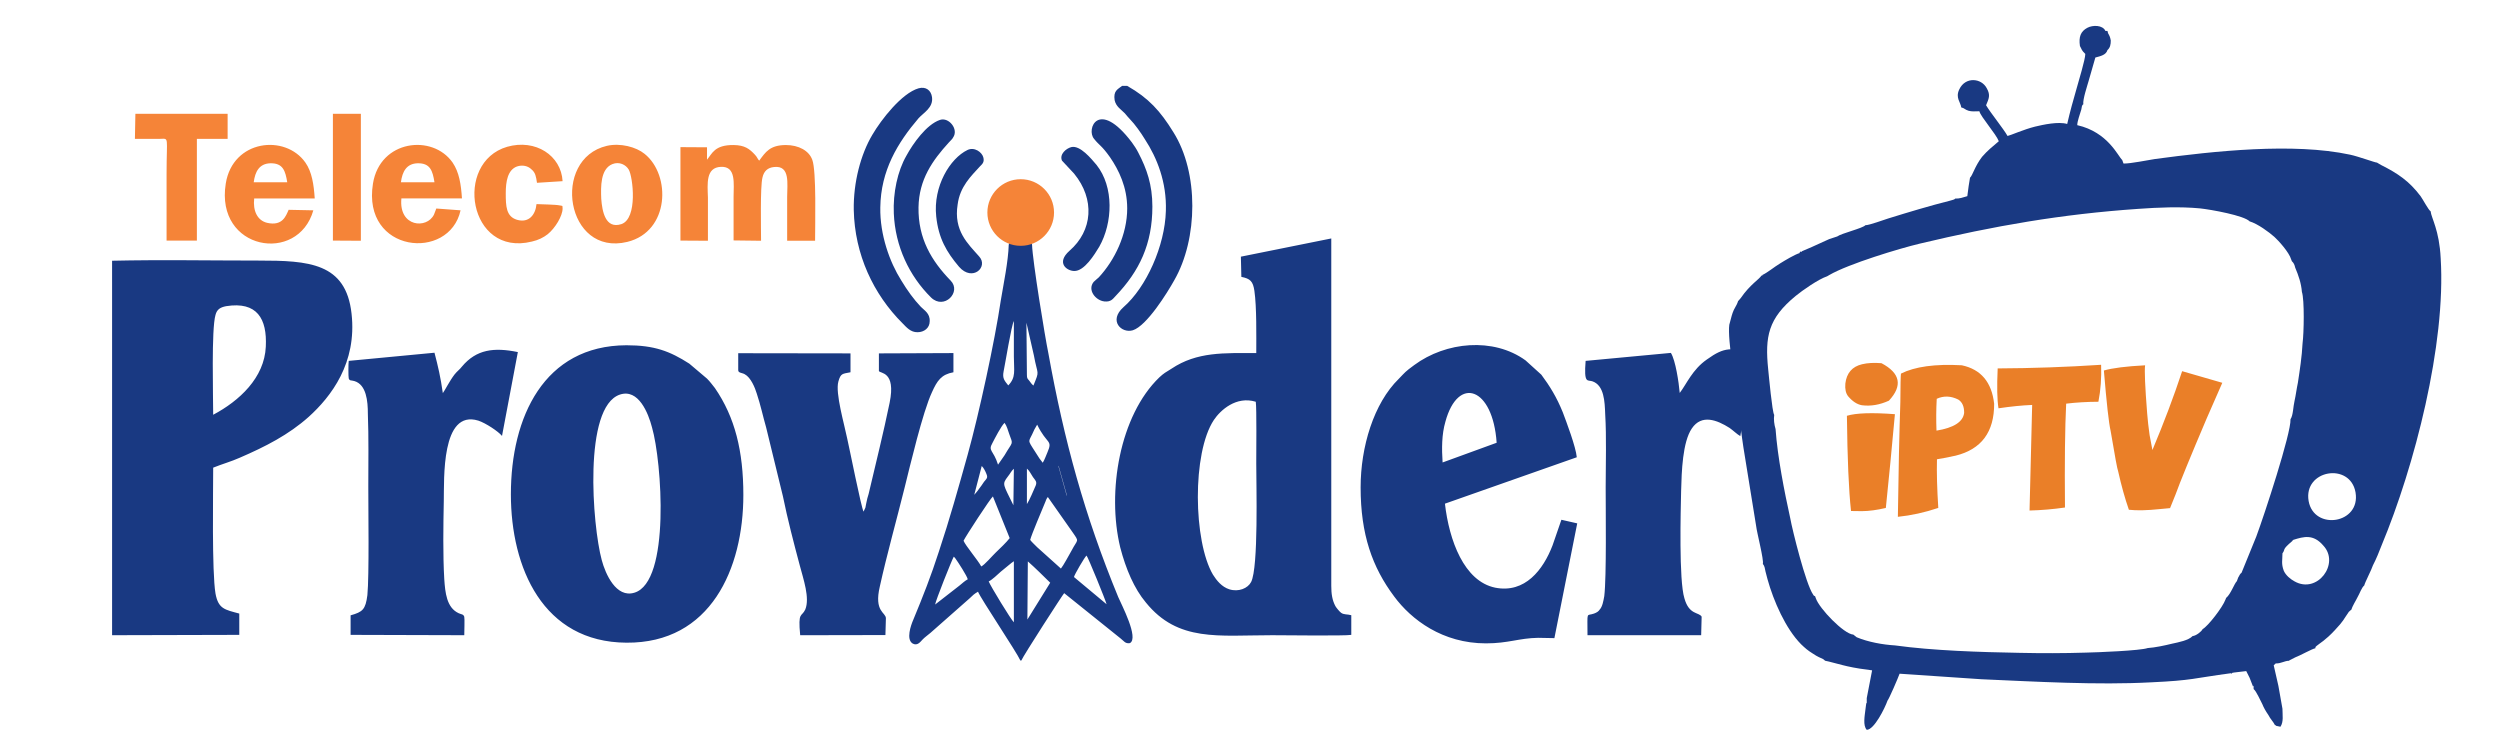
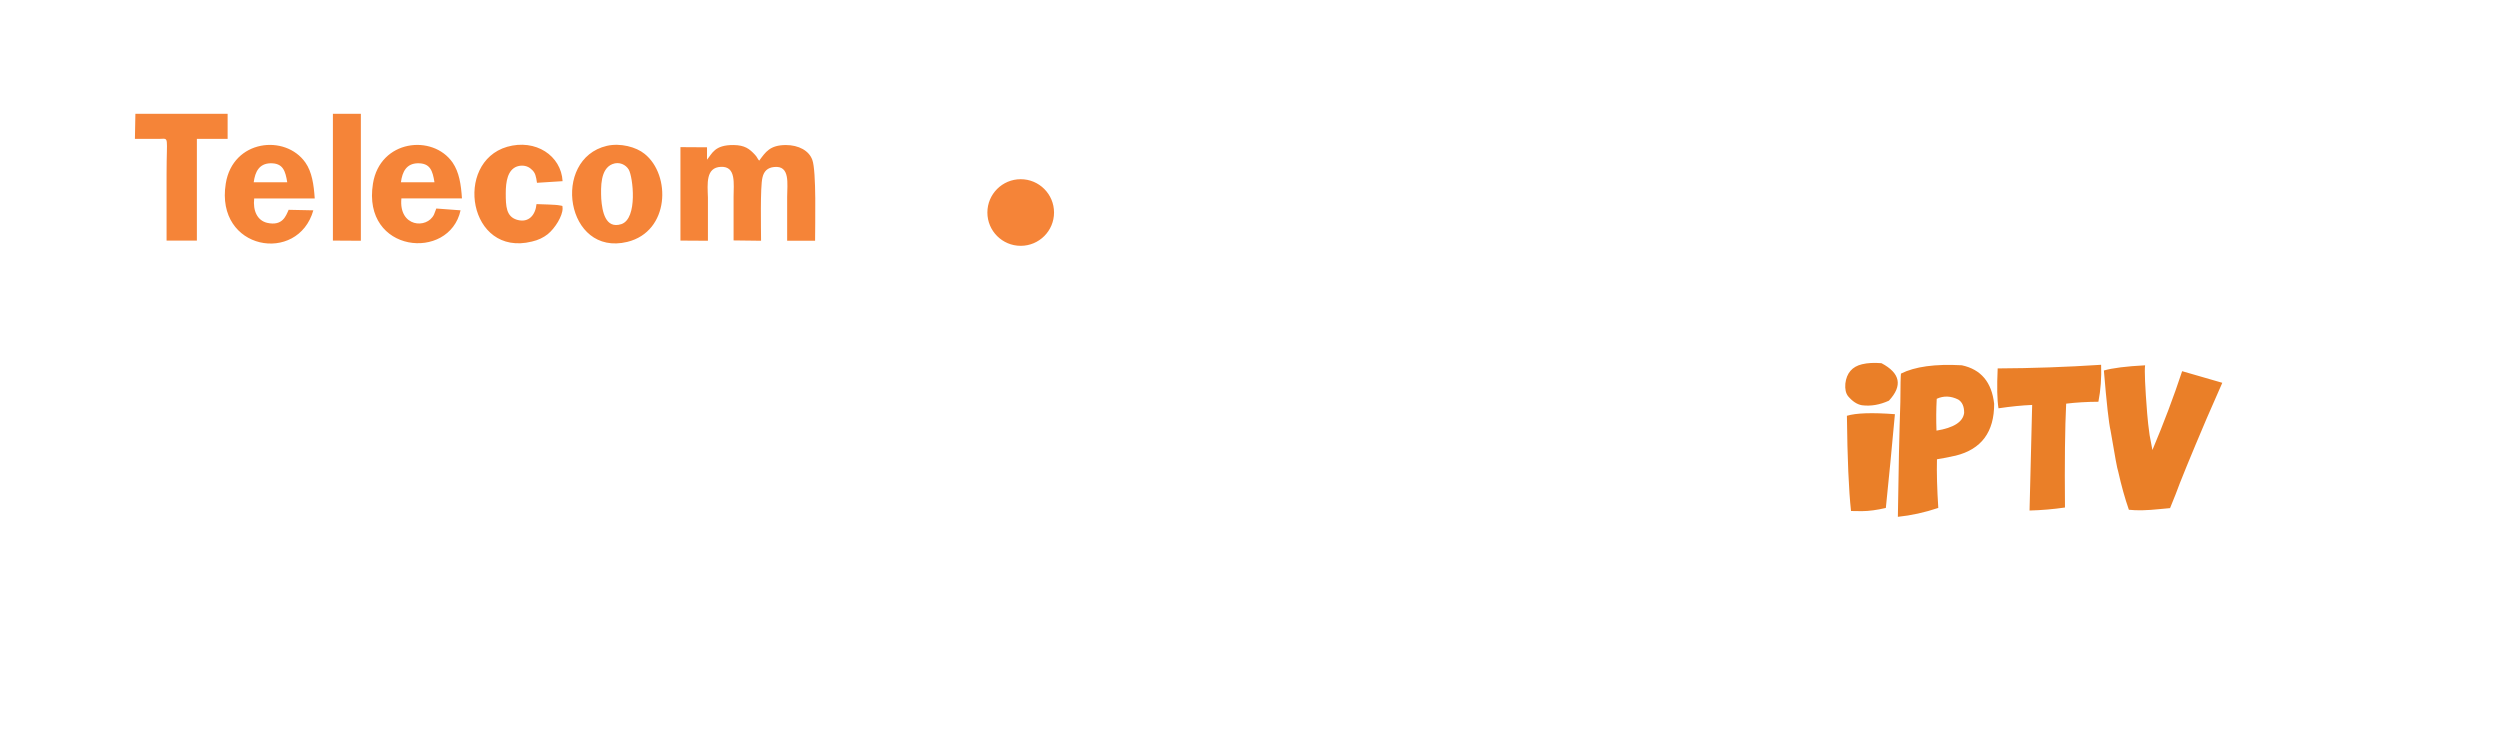
<svg xmlns="http://www.w3.org/2000/svg" xml:space="preserve" width="735.894mm" height="220.869mm" version="1.1" style="shape-rendering:geometricPrecision; text-rendering:geometricPrecision; image-rendering:optimizeQuality; fill-rule:evenodd; clip-rule:evenodd" viewBox="0 0 73589 22087">
  <defs>
    <style type="text/css">
   
    .fil0 {fill:none}
    .fil2 {fill:#F58438}
    .fil1 {fill:#193982}
    .fil3 {fill:#EA7F28;fill-rule:nonzero}
   
  </style>
  </defs>
  <g id="Camada_x0020_1">
    <rect class="fil0" x="-84201" y="-42680" width="73589" height="53587" />
    <g id="_2954804547168">
-       <rect class="fil0" width="73589" height="22087" />
-       <path class="fil1" d="M36540 8150c261,52 343,129 384,412 69,484 55,1313 55,1831 -946,0 -1742,-44 -2496,460 -178,110 -219,129 -356,254 -1166,1121 -1550,3364 -1152,5008 164,632 411,1212 754,1620 946,1169 2139,963 3716,963 343,0 2139,24 2331,-10l0 -579c-123,-34 -219,-10 -301,-72 -41,-29 -137,-144 -165,-192 -96,-177 -123,-369 -123,-599l0 -10227 -2661 536 14 595zm-5143 6431l-242 -861 5 -8 247 877c-3,-2 -6,-5 -10,-8zm-2920 -10165c-508,245 -1015,1064 -919,1956 68,642 302,1044 672,1481 397,455 877,0 589,-307 -329,-374 -754,-753 -630,-1529 68,-527 397,-834 658,-1121 68,-68 137,-125 96,-269 -41,-148 -261,-311 -466,-211zm3058 -86c-151,38 -357,211 -275,398l357 383c617,753 549,1678 -137,2272 -398,355 -82,589 137,594 302,10 603,-489 740,-714 398,-704 439,-1759 -82,-2411 -151,-177 -480,-584 -740,-522zm-3867 -800c-398,134 -796,699 -988,1054 -260,451 -397,1093 -370,1701 41,964 452,1836 1097,2473 384,374 905,-163 576,-498 -562,-580 -960,-1237 -946,-2157 13,-819 411,-1380 891,-1907 41,-48 110,-106 124,-144 178,-244 -124,-613 -384,-522zm5512 2602c0,772 -370,1529 -836,2032 -55,53 -96,77 -151,134 -192,235 55,547 315,575 192,20 247,-72 329,-158 700,-733 1084,-1529 1084,-2636 0,-642 -165,-1107 -412,-1581 -54,-110 -123,-211 -192,-307 -987,-1304 -1357,-379 -1110,-101 150,192 219,187 466,537 260,379 507,882 507,1505zm-29881 2176l0 9748 0 642 3744 -10 0 -627c-425,-115 -617,-135 -700,-590 -109,-642 -68,-2981 -68,-3705 260,-105 535,-182 781,-292 755,-326 1440,-676 2030,-1203 658,-594 1426,-1586 1262,-3038 -165,-1500 -1262,-1563 -2743,-1563 -1426,0 -2880,-28 -4306,5l0 633zm29881 -5780l-151 0c-137,105 -260,149 -219,422 41,191 192,273 302,388 55,67 96,115 151,173 137,138 329,407 438,589 357,546 645,1265 617,2109 -27,1025 -575,2247 -1247,2832 -453,403 -55,781 274,681 411,-130 1015,-1103 1220,-1472 700,-1217 727,-3168 -27,-4361 -384,-623 -727,-1002 -1358,-1361zm-6143 72c-494,144 -1097,920 -1358,1366 -343,575 -562,1404 -548,2214 27,1308 576,2482 1439,3340 110,111 234,264 439,259 192,0 357,-124 357,-321 14,-235 -165,-326 -261,-427 -205,-215 -397,-479 -576,-776 -342,-541 -630,-1342 -617,-2147 14,-1088 508,-1903 1125,-2626 151,-168 439,-312 397,-623 -27,-197 -178,-321 -397,-259zm-14002 8972c-68,-475 -137,-772 -246,-1189l-2524 240c-13,71 -13,469 0,517 28,77 69,48 165,77 356,105 398,594 398,963 27,700 13,1433 13,2142 0,643 28,2632 -27,3197 -55,422 -137,494 -494,594l0 575 3346 10c0,-67 14,-503 0,-542 -27,-81 -82,-67 -164,-105 -357,-163 -398,-609 -425,-1006 -42,-719 -28,-1568 -14,-2296 14,-642 -82,-2703 1015,-2368 219,72 589,317 699,451l466 -2468c-699,-144 -1220,-82 -1645,426 -69,91 -137,130 -220,235 -137,177 -288,475 -343,547zm36409 -5c-27,-312 -123,-959 -260,-1179l-2510 235c-55,680 55,556 192,599 357,115 370,604 384,968 41,690 14,1457 14,2156 0,652 27,2627 -41,3202 -28,153 -55,311 -137,398 -28,47 -83,86 -165,115 -233,86 -192,-106 -192,637l3346 0 14 -546c-82,-139 -370,-43 -508,-542 -164,-527 -109,-2573 -96,-3163 14,-561 42,-1438 316,-1836 288,-426 740,-249 1111,-14 109,77 219,187 315,240l439 -2473c-727,-110 -878,-173 -1426,220 -425,297 -590,714 -796,983zm-23257 287c-179,873 -412,1807 -618,2684 -27,91 -54,177 -68,264 -14,52 -14,91 -28,143l-54 115c-69,-124 -412,-1854 -480,-2147 -83,-417 -357,-1346 -261,-1682 69,-249 123,-225 357,-273l0 -556 -3305 -5 0 499c0,86 109,72 192,120 178,95 301,393 356,575 110,330 179,661 274,992l494 2027c137,671 316,1361 494,2027 110,417 302,963 164,1304 -109,235 -219,43 -150,757l2509 -5 14 -493c0,-178 -357,-187 -178,-940 205,-930 493,-1955 726,-2894 165,-662 535,-2239 809,-2823 151,-336 275,-523 631,-585l0 -565 -2194 9 0 518c28,81 508,-5 316,934zm20227 1606c-28,-307 -302,-1031 -412,-1323 -178,-441 -384,-776 -631,-1107l-466 -422c-946,-685 -2345,-551 -3277,139 -275,201 -261,206 -453,403 -740,723 -1124,2008 -1124,3196 0,1385 342,2349 987,3211 507,686 1426,1381 2702,1381 658,0 973,-154 1535,-163l480 9 672 -3378 -466 -106 -260 753c-275,718 -810,1418 -1687,1246 -919,-187 -1358,-1395 -1481,-2473l3881 -1366zm-3950 153c-27,-407 -27,-824 82,-1198 371,-1371 1399,-1016 1509,618l-1591 580zm-27426 935c0,2166 946,4356 3401,4370 2482,20 3442,-2185 3442,-4346 0,-1294 -247,-2291 -837,-3149 -82,-101 -137,-182 -233,-278l-521 -441c-576,-369 -1029,-541 -1851,-541 -2428,9 -3401,2118 -3401,4385zm3209 -2933c548,-182 836,546 946,968 288,1001 548,4548 -521,4864 -535,163 -851,-551 -960,-963 -275,-1016 -549,-4505 535,-4869zm-11972 594c0,-546 -55,-2521 68,-2938 42,-163 138,-225 316,-259 905,-143 1207,365 1165,1194 -41,915 -781,1596 -1549,2003zm23761 7235l27 0c55,-139 1235,-1965 1262,-1984l1659 1332c96,72 137,163 275,139 274,-144 -247,-1131 -343,-1356 -988,-2396 -1591,-4596 -2057,-7179 -96,-460 -466,-2718 -480,-3197 -16,-202 -571,-321 -686,0 -14,494 -151,1145 -233,1639 -178,1208 -644,3350 -974,4539 -274,982 -534,1912 -850,2861 -233,723 -466,1313 -754,2008 -69,158 -219,580 -14,699 137,72 220,-47 288,-119 69,-72 137,-115 233,-197l1152 -1016c96,-91 124,-124 247,-196 82,206 1138,1778 1248,2027zm219 -2919c220,192 453,427 659,628l-672 1083 13 -1711zm-1152 590c96,-43 261,-202 357,-288 82,-62 329,-278 384,-307l0 1798c-82,-72 -686,-1064 -741,-1203zm-1577 680c14,-115 494,-1318 549,-1409 27,29 0,-5 41,43 82,111 357,537 370,623 -96,53 -150,111 -246,187l-714 556zm4087 -810c14,-72 315,-589 370,-632 41,38 563,1318 590,1433l-960 -801zm-1289 -1092c41,-163 343,-868 453,-1136 13,-24 13,-48 27,-67 27,-53 27,-43 41,-58l727 1035c206,298 151,192 -28,537 -68,120 -246,451 -315,532l-699 -628c-83,-86 -151,-143 -206,-215zm-1961 24c55,-120 795,-1256 864,-1304l494 1227c-96,125 -288,307 -412,426 -96,91 -329,365 -425,408 -96,-182 -466,-614 -521,-757zm1467 -1045c-301,-623 -343,-609 -164,-844 68,-81 109,-177 178,-230l-14 1074zm398 -1079c82,72 110,149 178,250 69,96 124,134 83,244 -55,130 -192,451 -261,551l0 -1045zm-1330 -76c55,48 109,158 137,230 55,124 0,148 -69,235 -54,76 -96,148 -150,211 -42,67 -83,105 -138,172l220 -848zm480 -39c-137,-440 -302,-397 -165,-637 69,-134 261,-508 357,-594 68,91 96,211 137,326 123,335 110,201 -137,628l-192 277zm1220 -182c-356,-570 -343,-450 -219,-704 41,-101 96,-206 151,-292 288,594 466,436 301,819 -41,91 -82,216 -137,302l-96 -125zm-919 -2151c-109,-139 -178,-202 -137,-413 41,-187 233,-1380 302,-1481 0,350 0,695 0,1045 0,412 69,609 -165,849zm741 4c-69,-57 -69,-76 -123,-143 -55,-68 -69,-63 -69,-178l-14 -1529 220 964c109,608 178,417 -14,886zm6545 477c28,177 14,1519 14,1816 0,618 68,3062 -151,3489 -96,187 -370,302 -644,215 -220,-71 -371,-258 -480,-431 -576,-978 -618,-3580 27,-4553 192,-287 658,-714 1234,-536z" />
      <path class="fil2" d="M20811 4700l0 -364 -782 -5 0 2751 809 5c0,-427 0,-849 0,-1270 -13,-412 -68,-887 384,-906 453,-19 371,498 371,882 0,426 0,858 0,1284l809 10c0,-331 -28,-1587 41,-1860 41,-187 151,-292 343,-311 480,-53 384,498 384,877 0,431 0,862 0,1294l822 0c0,-494 42,-2051 -82,-2382 -96,-268 -398,-436 -782,-436 -466,5 -589,201 -781,460 -55,-58 -55,-101 -124,-173 -164,-177 -301,-282 -630,-287 -563,-5 -631,254 -782,431zm9234 575c542,0 981,439 981,981 0,541 -439,980 -981,980 -542,0 -981,-439 -981,-980 0,-542 439,-981 981,-981zm-20246 1807l823 5 0 -3738 -823 0 0 3733zm5993 -1074c-28,307 -220,566 -576,461 -316,-96 -329,-393 -329,-782 0,-340 55,-685 329,-786 164,-57 329,-14 425,82 123,100 137,216 165,398l754 -48c-41,-753 -796,-1251 -1632,-1012 -1577,461 -1138,3250 727,2790 192,-43 343,-120 466,-216 219,-177 439,-537 439,-757 -14,-101 27,-67 -82,-91 -138,-29 -522,-29 -686,-39zm-11821 -1921l741 0c274,-5 191,-82 191,1025 0,657 0,1313 0,1970l892 0 0 -2995 905 0 0 -738 -2715 0 -14 738zm13892 206c-1646,388 -1207,3268 603,2827 1248,-306 1289,-1969 507,-2592 -247,-202 -713,-326 -1110,-235zm164 537c206,-82 398,23 480,162 123,207 274,1443 -219,1606 -467,149 -563,-374 -590,-748 -14,-350 -27,-877 329,-1020zm-8804 1361l-727 -15c-82,182 -178,484 -630,384 -288,-67 -426,-350 -384,-719l1782 0c-27,-408 -82,-781 -274,-1055 -590,-843 -2139,-680 -2345,619 -315,1960 2126,2381 2578,786zm-1755 -825c41,-316 164,-551 494,-560 370,-5 438,225 493,560l-987 0zm6089 825l-714 -53 -68 177c-206,432 -1042,374 -960,-474l1783 0c-28,-422 -83,-772 -275,-1055 -589,-848 -2139,-671 -2345,619 -329,2046 2249,2295 2579,786zm-1756 -825c41,-316 165,-551 494,-560 370,-5 439,220 494,560l-988 0z" />
-       <path class="fil1" d="M67502 15892c315,-99 592,-177 888,169 493,530 -178,1433 -849,1052 -118,-63 -256,-176 -316,-311 -79,-211 -39,-317 -39,-515 99,-127 -40,-85 296,-367 0,-7 0,-14 0,-14 0,0 20,-7 20,-7 0,0 0,-7 0,-7zm-13421 -8932l-237 78 -513 233 -296 127c-20,14 39,35 -40,7 0,7 -20,14 -20,21 0,7 0,14 0,14 0,0 0,8 0,8 -157,49 -434,218 -572,303 -178,106 -375,275 -533,346 20,42 20,14 -20,14 -59,106 -335,261 -611,664l-60 70c0,0 0,8 -19,15 0,0 0,7 0,14 0,0 -20,7 -20,14l20 -14c-40,120 -119,211 -158,332 -40,112 -59,218 -99,353 -59,451 197,1842 257,2457 59,367 98,769 158,1150l375 2316c19,184 236,1017 197,1116 59,70 59,141 79,226 20,70 39,148 59,226 178,642 533,1454 987,1913 118,113 197,183 335,268 178,120 218,120 316,170l59 49c40,0 514,134 652,162 217,50 493,92 730,120l-158 819 0 135c-20,35 0,-36 -20,56l-19 148c-20,177 -79,466 39,593 217,0 533,-635 612,-861 39,-35 316,-678 355,-791l2408 163c1599,70 3415,176 4994,91 1223,-56 1243,-120 2348,-268l20 14c39,-35 0,-21 79,-35l355 -42 99 197 99 254 19 -21 0 99c79,57 198,339 257,445 39,99 99,205 177,318 60,120 139,190 198,303 39,0 39,-21 20,14l138 29c98,-149 59,-339 59,-530l-119 -671 -138 -607 60 -56c157,7 256,-78 394,-78 20,-21 0,-14 40,-28l138 -71c138,-49 513,-261 592,-268 20,-64 -20,-14 39,-71 99,-84 257,-162 533,-459 277,-296 237,-289 415,-543l79 -71c20,-92 138,-275 177,-360 60,-99 119,-282 198,-346 20,-92 217,-466 256,-593 99,-191 178,-388 257,-593 967,-2323 1895,-5910 1737,-8444 -40,-833 -277,-1186 -296,-1384 -59,-28 -237,-367 -296,-445 -336,-445 -671,-671 -1165,-918l-118 -70c-59,0 -533,-177 -790,-233 -1677,-360 -4006,-106 -5743,127 -237,35 -691,134 -928,134l-39 -106c-119,-99 -415,-819 -1323,-1024 0,-113 79,-324 119,-459l20 -105c39,-64 0,-15 39,-50 -20,-141 119,-551 158,-692l197 -685c158,-42 316,-77 356,-219 79,-70 98,-162 98,-282 -19,-106 -39,-141 -79,-212l-19 -70 -60 0c-79,-177 -375,-177 -532,-92 -198,106 -257,268 -218,536 60,106 40,120 158,233 0,163 -197,798 -256,1017 -99,339 -198,699 -277,1045 -256,-78 -710,21 -947,78 -335,84 -730,261 -809,275 -119,-212 -494,-671 -632,-904 79,-190 138,-296 20,-501 -158,-303 -632,-346 -809,35 -119,247 39,375 59,530 99,21 99,63 217,99 99,28 197,14 316,14 39,162 493,671 572,882l-256 219c-79,71 -158,149 -237,240 -217,283 -276,544 -355,615l-40 247 -39 296c-119,36 -237,78 -356,71 -39,35 0,7 -59,35 -20,7 -79,21 -98,28 -593,149 -1224,339 -1816,523 -138,42 -553,198 -671,198 -79,91 -711,240 -829,331zm11901 9899c-59,42 -59,85 -99,141l-39 106c-79,78 -178,381 -316,494l-20 50c-79,219 -513,783 -671,868 -39,78 -197,198 -296,205 -118,127 -414,183 -612,226 -197,49 -493,113 -710,127 -217,77 -1480,127 -1816,134 -651,21 -1303,21 -1954,7 -1164,-21 -2546,-64 -3671,-219 -355,-21 -789,-99 -1125,-240l-99 -78c-276,-14 -1006,-769 -1105,-1073l-20 -56c-39,-28 -19,14 -59,-50 -217,-310 -612,-1906 -671,-2238 -177,-805 -375,-1807 -434,-2633 -40,-134 -59,-283 -40,-417 -59,-77 -157,-1151 -177,-1341 -99,-968 0,-1497 809,-2161 197,-162 671,-494 928,-579l59 -35c572,-332 2072,-784 2664,-925 2191,-522 4165,-868 6435,-1024 592,-42 1223,-70 1815,-14 336,36 1303,212 1461,382 237,70 572,317 730,458 118,106 434,452 494,664l19 50c59,56 79,105 99,190 99,233 178,466 197,713 79,233 59,1229 20,1511 -20,396 -79,777 -138,1165 -40,184 -59,360 -99,537 -39,155 -39,423 -118,536 20,410 -770,2817 -1007,3453l-434 1066zm1974 -2111c-158,-918 1223,-1151 1381,-254 158,925 -1223,1136 -1381,254z" />
      <path class="fil3" d="M55383 10691c555,294 628,661 219,1103 -270,123 -534,168 -793,135 -144,-24 -280,-113 -410,-267 -67,-87 -94,-210 -80,-371 37,-310 201,-500 492,-569 162,-39 353,-49 572,-31zm395 1501c-90,989 -179,1909 -267,2760 -264,62 -498,93 -702,94 -205,0 -312,-1 -323,-4 -67,-612 -107,-1546 -121,-2803 271,-82 742,-98 1413,-47zm2921 -308c4,831 -374,1341 -1135,1529 -270,57 -453,92 -548,106 -10,397 3,874 39,1432 -401,135 -798,222 -1190,262 19,-1376 43,-2500 73,-3374 3,-489 8,-771 18,-842 410,-206 1006,-288 1790,-245 565,120 882,498 953,1132zm-1697 792c507,-83 779,-256 814,-520 3,-188 -55,-319 -172,-394 -218,-109 -429,-117 -635,-23 -17,315 -19,627 -7,937zm4846 -1938c14,382 -13,745 -80,1088 -345,2 -661,21 -949,56 -35,705 -47,1725 -35,3057 -352,51 -700,80 -1043,89l77 -3108c-296,12 -627,45 -991,99 -40,-243 -49,-635 -24,-1174 1010,-5 2026,-40 3045,-107zm1295 15c-22,154 -2,629 61,1423 14,185 38,396 71,631l83 440c339,-807 631,-1581 875,-2321l1182 342c-116,259 -269,609 -461,1052 -483,1136 -787,1880 -913,2230 -82,203 -136,339 -164,407l-297 28c-382,40 -687,47 -915,20 -115,-329 -220,-705 -315,-1129 -24,-53 -98,-452 -223,-1196 -53,-225 -118,-816 -198,-1774 253,-73 658,-124 1214,-153z" />
    </g>
  </g>
</svg>